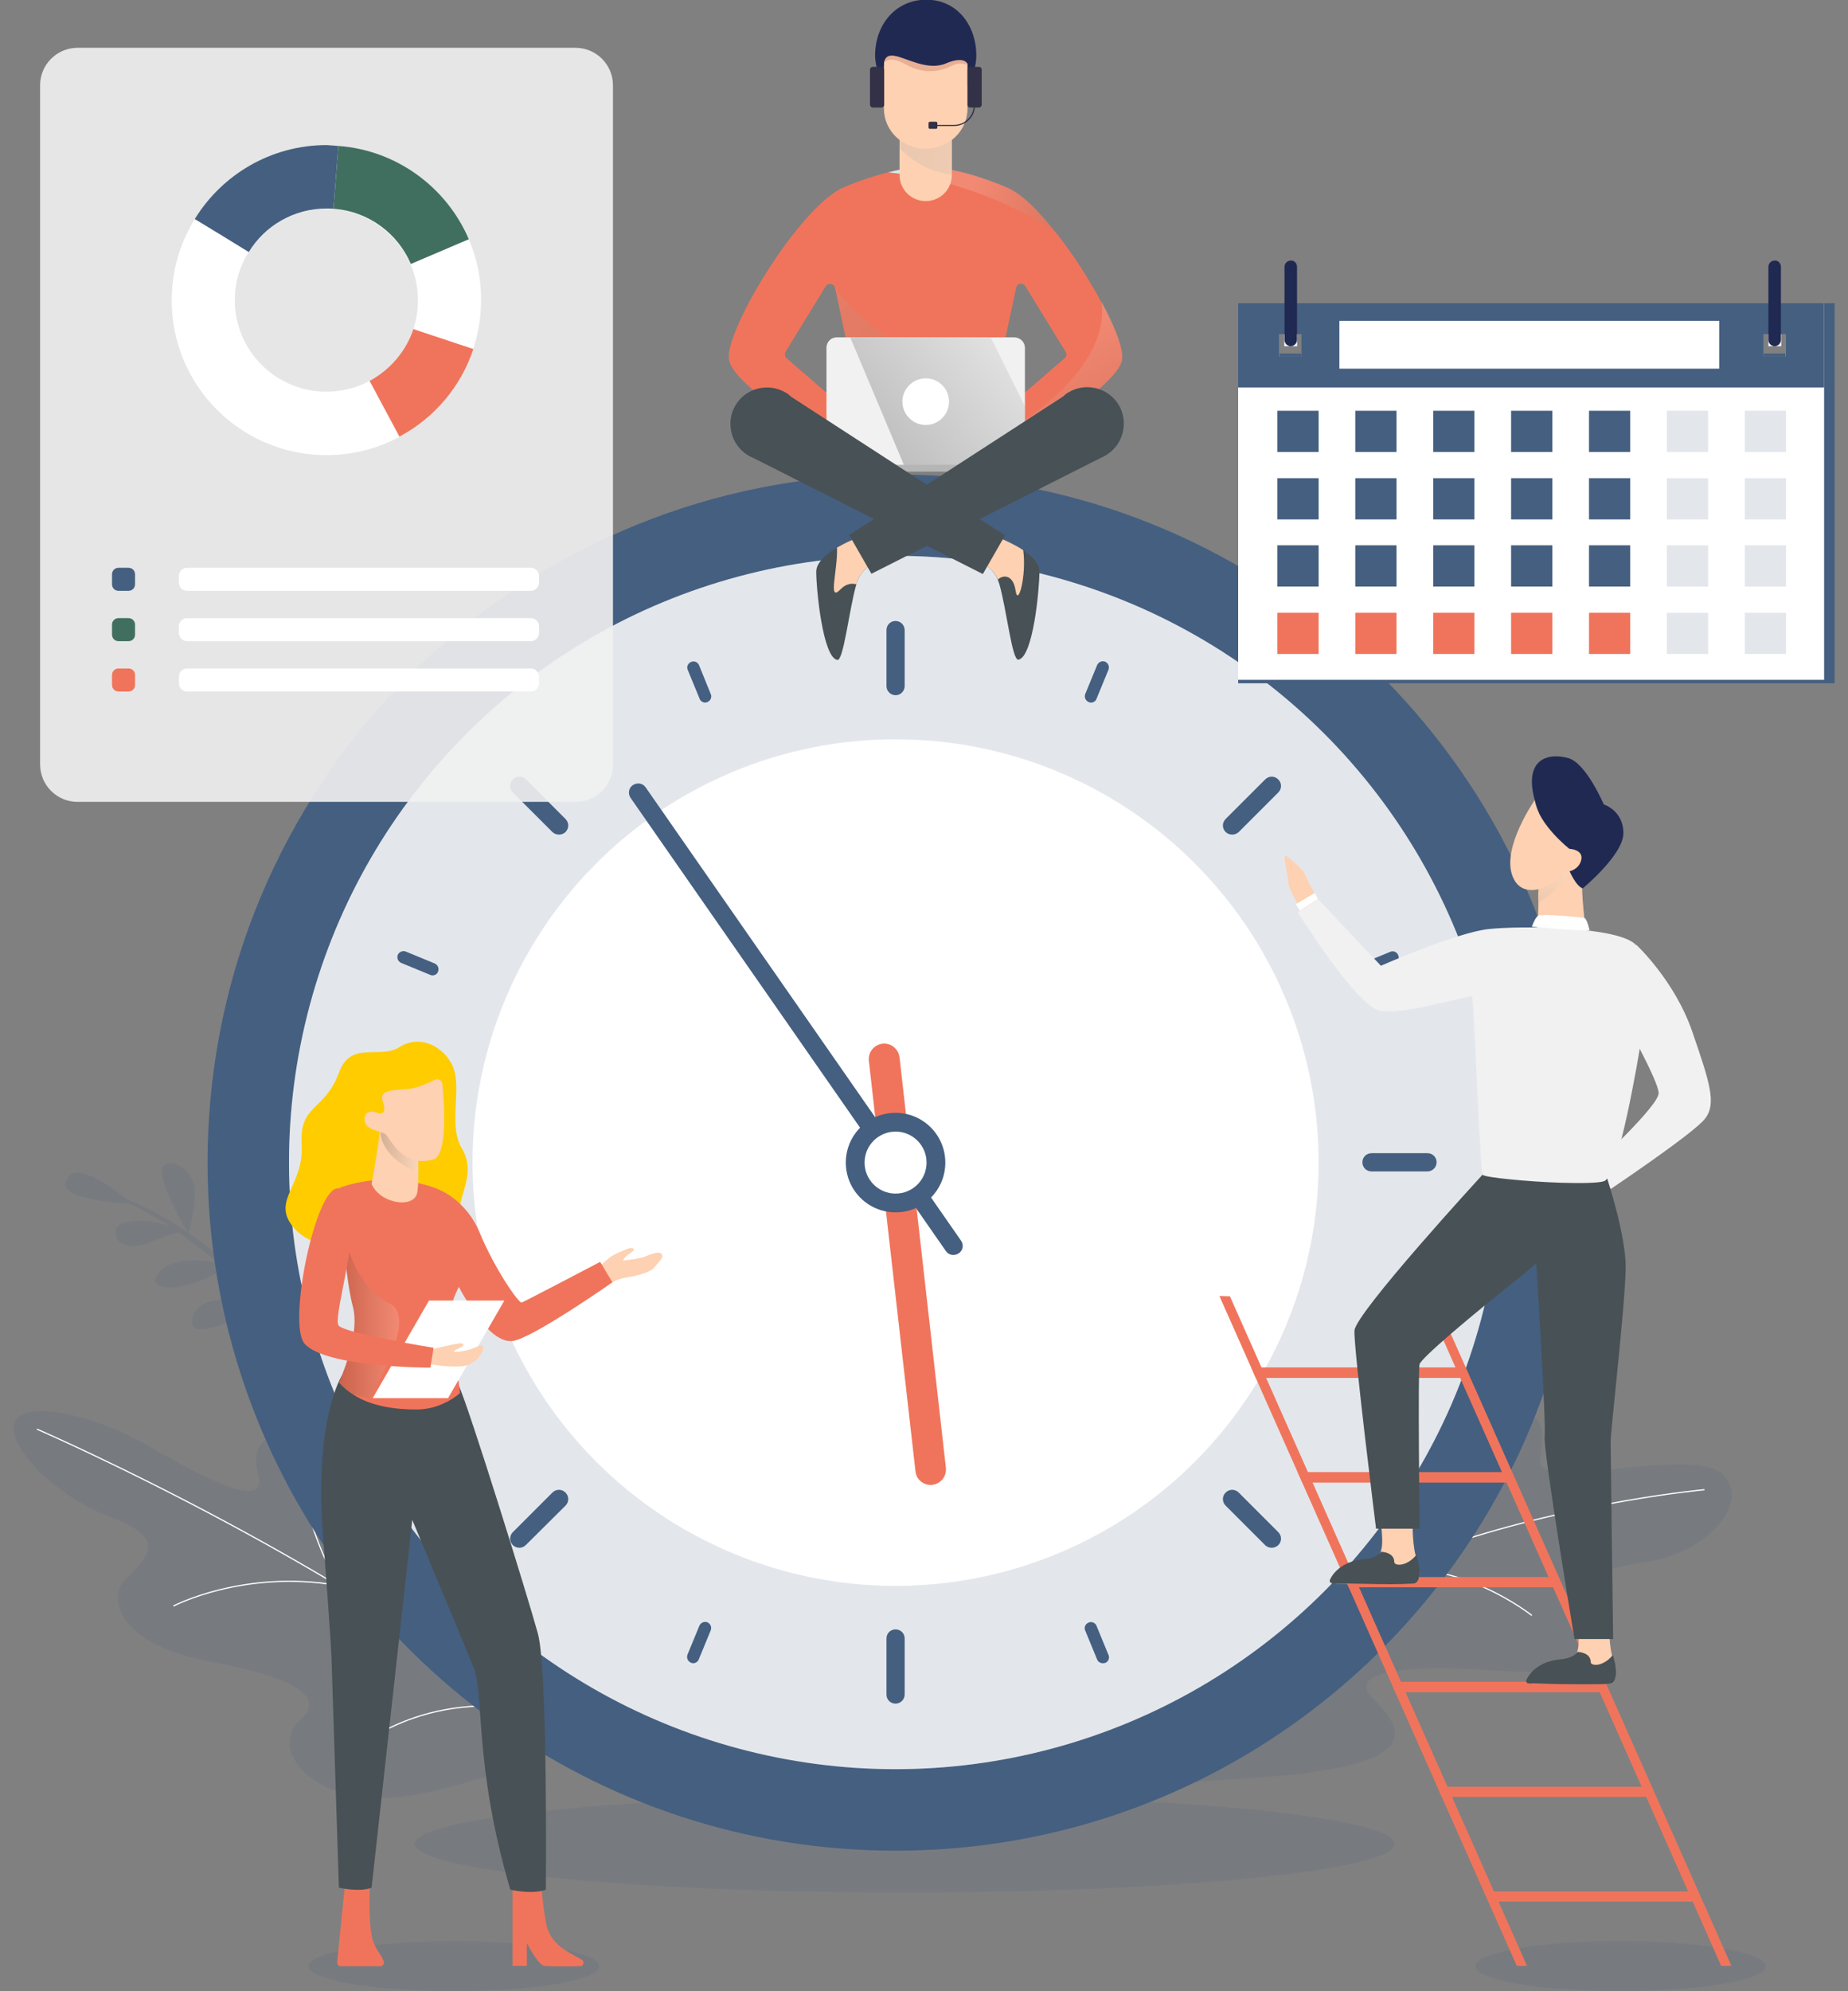
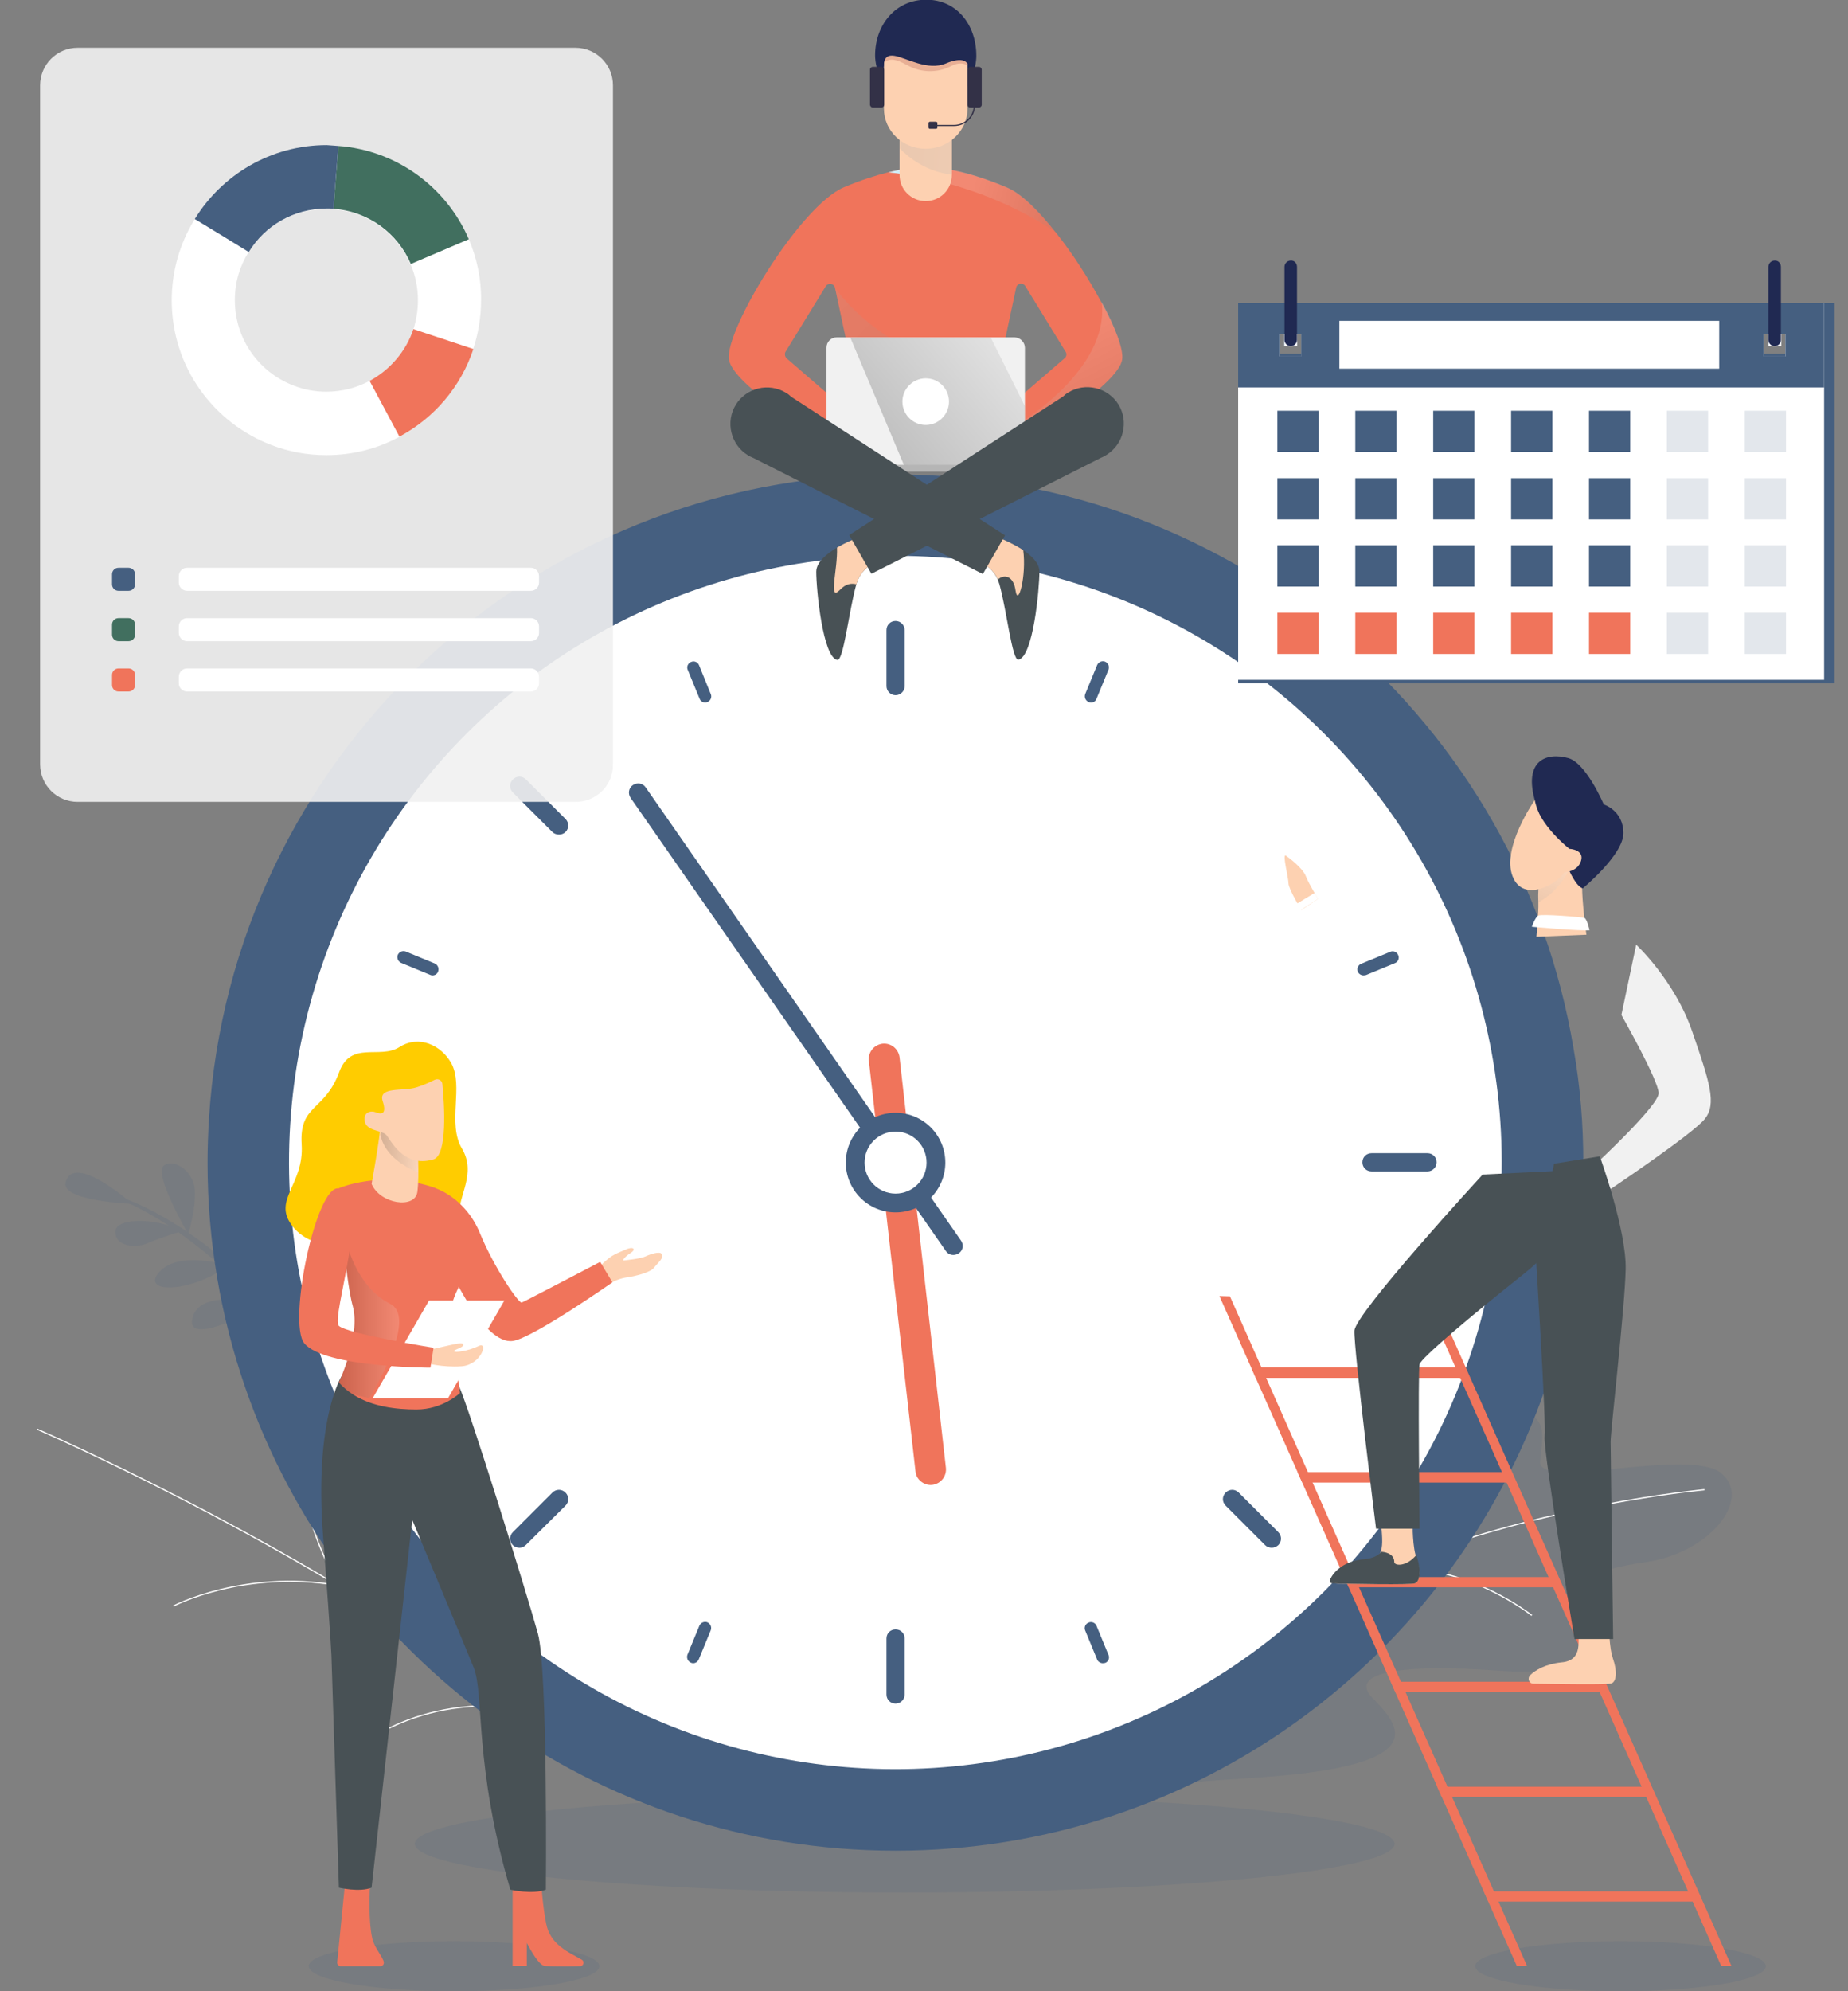
<svg xmlns="http://www.w3.org/2000/svg" id="Layer_1" x="0px" y="0px" viewBox="0 0 650 700" style="enable-background:new 0 0 650 700;" xml:space="preserve">
  <rect x="0" y="0" width="650" height="700" fill="#808080" stroke="none" />
  <style type="text/css">
	.st0{opacity:0.15;fill:#455F80;}
	.st1{fill:none;stroke:#FFFFFF;stroke-width:0.426;stroke-miterlimit:10;}
	.st2{opacity:0.15;}
	.st3{fill:#455F80;}
	.st4{fill:#FFFFFF;}
	.st5{fill:#F0745B;}
	.st6{fill:#D0EBF5;}
	.st7{opacity:0.15;fill:url(#SVGID_1_);}
	.st8{opacity:0.15;fill:url(#SVGID_2_);}
	.st9{opacity:0.15;fill:url(#SVGID_3_);}
	.st10{fill:#FDD1B1;}
	.st11{opacity:0.21;fill:url(#SVGID_4_);}
	.st12{fill:#202952;}
	.st13{fill:#F1F1F1;}
	.st14{opacity:0.3;fill:url(#SVGID_5_);}
	.st15{fill:#B5B5B5;}
	.st16{fill:#485155;}
	.st17{fill:#091D7B;}
	.st18{fill:none;}
	.st19{fill:#E8AF95;}
	.st20{fill:#333147;}
	.st21{opacity:0.15;fill:url(#SVGID_6_);}
	.st22{fill:#FFCC00;}
	.st23{opacity:0.15;fill:url(#SVGID_7_);}
	.st24{opacity:0.15;fill:url(#SVGID_8_);}
	.st25{opacity:0.9;fill:#F1F1F1;}
	.st26{fill:#416F5F;}
</style>
  <g>
    <ellipse class="st0" cx="318.2" cy="648.2" rx="172.3" ry="17.1" />
    <g>
-       <path class="st0" d="M129.4,632c-23.6-2.2-33.8-18.8-23.7-27.5c7.2-6.1,3.5-13.8-31.1-20.2c-34.5-6.4-35.5-22.8-31.5-28    c4-5.3,19.6-14-3.1-22.5c-22.7-8.5-38.8-27.4-34.6-34.4c4.2-7,26.9-2.4,46,8.5s43.2,24,39.4,10.5c-3.8-13.5,8-19.8,23.4-6.8    c15.4,12.9,37.8,50.2,41,41.1c3-8.5,11.6-14.1,24.4,8.2c10.8,18.7,19.2,53.2,19.2,53.2S153,634.2,129.4,632z" />
      <path class="st1" d="M13,502.4c0,0,116.5,50.5,185.7,111.7" />
      <path class="st1" d="M61,564.6c0,0,24.5-12.9,57.6-7.3" />
      <path class="st1" d="M121.2,618c0,0,22.3-22.5,61-17.6" />
      <path class="st1" d="M105.8,522.5c0,0,7.7,31.6,16.5,37" />
    </g>
    <g class="st2">
      <path class="st3" d="M23.1,415.6c-1.8,6.7,23.4,7.6,23.4,7.6S25.9,404.9,23.1,415.6z" />
      <path class="st3" d="M40.7,432.4c0.5-3.7,12.3-4.9,23.6,0.3c0,0-7.8,2.3-12.3,4.3C47.6,439,39.8,438.1,40.7,432.4z" />
      <g>
        <path class="st3" d="M107.9,479.9c-30.3-44.5-63.9-57.5-64.3-57.6l0.3-0.9c0.4,0.1,35.6,11.8,66.1,56.5L107.9,479.9z" />
      </g>
      <path class="st3" d="M57.5,409.9c-3.4,3.1,8.7,23.9,8.7,23.9s2.8-8.7,2.3-15.6C68,411.4,60.8,407,57.5,409.9z" />
      <path class="st3" d="M80.4,444.9c0,0-17.3-5.5-24.3,2.2C49.1,454.7,66.7,454.8,80.4,444.9z" />
      <path class="st3" d="M93.3,458.6c0,0-22.8-6.4-25.6,4.7C64.9,474.5,93.3,458.6,93.3,458.6z" />
      <path class="st3" d="M100.1,465.5c0,0,8.1-18.9-1.7-26.6S92.3,458.1,100.1,465.5z" />
      <path class="st3" d="M81.2,447.5c0,0,9.2-18.3,0-26.6C72,412.6,73.9,439.6,81.2,447.5z" />
    </g>
    <g>
      <path class="st0" d="M399.8,589c5.3-23.4,12-57.1,29.8-66.2c17.7-9.1,24.3,3.2,24.9,9.3c0.6,6.2,7.8-5.9,29-21.8    c21.2-16,40.2-17.6,48-15.7c13.5,3.3,11.1,9.1,10.2,19.2c-0.9,10.2,52.6-5.1,63.7,4.1c11.1,9.2-4.2,28-26.3,31.2    c-22,3.2-27.5,8.2-19.9,14.1c7.6,5.9,8.1,27.1-30.7,24.2c-38.9-2.9-54.1,1.2-45.6,9.7c8.5,8.5,16,18.5-11.9,24.3    c-27.9,5.8-63.1,2.3-68,11C398.2,641,394.5,612.1,399.8,589z" />
      <path class="st1" d="M599.5,523.7c0,0-174.6,15.5-196.5,108.6" />
      <path class="st1" d="M538.8,567.9c0,0-26.3-21-54.3-15.3" />
      <path class="st1" d="M517.6,509.4c0,0-16.8,34.1-38.7,45.7" />
      <path class="st1" d="M432.3,543c0,0,8.5,20.7-6.3,48.2" />
    </g>
    <ellipse class="st0" cx="159.7" cy="691.2" rx="51.1" ry="8.8" />
    <ellipse class="st0" cx="570" cy="691.2" rx="51.1" ry="8.8" />
    <g>
      <path class="st3" d="M556.9,408.7c0,27.7-4.7,54.3-13.3,79.2C510.9,582.6,420.9,650.6,315,650.6s-195.9-68-228.7-162.7    c-8.6-24.8-13.3-51.4-13.3-79.2c0-5.2,0.2-10.3,0.5-15.4c7.9-126.4,113-226.5,241.4-226.5c120,0,219.6,87.4,238.6,202    C555.8,381.8,556.9,395.1,556.9,408.7z" />
    </g>
    <g>
      <ellipse transform="matrix(0.707 -0.707 0.707 0.707 -196.728 342.427)" class="st4" cx="315" cy="408.7" rx="213.3" ry="213.3" />
    </g>
    <g class="st2">
-       <ellipse transform="matrix(0.707 -0.707 0.707 0.707 -196.728 342.427)" class="st3" cx="315" cy="408.7" rx="213.3" ry="213.3" />
-     </g>
+       </g>
    <g>
      <circle class="st4" cx="315" cy="408.7" r="148.8" />
    </g>
    <g>
      <g>
        <g>
          <path class="st3" d="M315,244.4c-1.8,0-3.2-1.5-3.2-3.2v-19.7c0-1.8,1.4-3.2,3.2-3.2c1.8,0,3.2,1.5,3.2,3.2v19.7      C318.2,242.9,316.8,244.4,315,244.4z" />
        </g>
        <g>
          <path class="st3" d="M315,598.9c-1.8,0-3.2-1.4-3.2-3.2V576c0-1.8,1.4-3.2,3.2-3.2c1.8,0,3.2,1.4,3.2,3.2v19.7      C318.2,597.4,316.8,598.9,315,598.9z" />
        </g>
      </g>
      <g>
        <g>
          <path class="st3" d="M147.6,411.8h-19.7c-1.8,0-3.2-1.4-3.2-3.2c0-1.8,1.4-3.2,3.2-3.2h19.7c1.8,0,3.2,1.4,3.2,3.2      C150.8,410.3,149.4,411.8,147.6,411.8z" />
        </g>
        <g>
          <path class="st3" d="M502.1,411.8h-19.7c-1.8,0-3.2-1.4-3.2-3.2c0-1.8,1.4-3.2,3.2-3.2h19.7c1.8,0,3.2,1.4,3.2,3.2      C505.3,410.3,503.9,411.8,502.1,411.8z" />
        </g>
      </g>
      <g>
        <g>
          <path class="st3" d="M447.3,544.1c-0.8,0-1.7-0.3-2.3-0.9l-13.9-13.9c-1.3-1.3-1.3-3.3,0-4.6c1.3-1.3,3.3-1.3,4.6,0l13.9,13.9      c1.3,1.3,1.3,3.3,0,4.6C448.9,543.8,448.1,544.1,447.3,544.1z" />
        </g>
        <g>
          <path class="st3" d="M196.6,293.4c-0.8,0-1.7-0.3-2.3-0.9l-13.9-13.9c-1.3-1.3-1.3-3.3,0-4.6c1.3-1.3,3.3-1.3,4.6,0l13.9,13.9      c1.3,1.3,1.3,3.3,0,4.6C198.3,293.1,197.4,293.4,196.6,293.4z" />
        </g>
      </g>
      <g>
        <g>
          <path class="st3" d="M182.7,544.1c-0.8,0-1.7-0.3-2.3-0.9c-1.3-1.3-1.3-3.3,0-4.6l13.9-13.9c1.3-1.3,3.3-1.3,4.6,0      c1.3,1.3,1.3,3.3,0,4.6L185,543.1C184.3,543.8,183.5,544.1,182.7,544.1z" />
        </g>
        <g>
-           <path class="st3" d="M433.4,293.4c-0.8,0-1.7-0.3-2.3-0.9c-1.3-1.3-1.3-3.3,0-4.6L445,274c1.3-1.3,3.3-1.3,4.6,0      c1.3,1.3,1.3,3.3,0,4.6l-13.9,13.9C435,293.1,434.2,293.4,433.4,293.4z" />
-         </g>
+           </g>
      </g>
      <g>
        <g>
          <path class="st3" d="M248.1,247c-0.8,0-1.7-0.5-2-1.3l-4.2-10.2c-0.5-1.1,0.1-2.4,1.2-2.8c1.1-0.5,2.4,0.1,2.8,1.2L250,244      c0.5,1.1-0.1,2.4-1.2,2.8C248.6,246.9,248.3,247,248.1,247z" />
        </g>
        <g>
          <path class="st3" d="M387.9,584.7c-0.8,0-1.7-0.5-2-1.3l-4.2-10.2c-0.5-1.1,0.1-2.4,1.2-2.8c1.1-0.5,2.4,0.1,2.8,1.2l4.2,10.2      c0.5,1.1-0.1,2.4-1.2,2.8C388.5,584.6,388.2,584.7,387.9,584.7z" />
        </g>
      </g>
      <g>
        <g>
          <path class="st3" d="M152.1,342.9c-0.3,0-0.6-0.1-0.8-0.2l-10.2-4.2c-1.1-0.5-1.6-1.7-1.2-2.8c0.5-1.1,1.7-1.6,2.8-1.2l10.2,4.2      c1.1,0.5,1.6,1.7,1.2,2.8C153.8,342.4,153,342.9,152.1,342.9z" />
        </g>
        <g>
          <path class="st3" d="M489.8,482.8c-0.3,0-0.6-0.1-0.8-0.2l-10.2-4.2c-1.1-0.5-1.6-1.7-1.2-2.8c0.5-1.1,1.7-1.6,2.8-1.2l10.2,4.2      c1.1,0.5,1.6,1.7,1.2,2.8C491.5,482.3,490.7,482.8,489.8,482.8z" />
        </g>
      </g>
      <g>
        <g>
          <path class="st3" d="M243.8,584.7c-0.3,0-0.6-0.1-0.8-0.2c-1.1-0.5-1.6-1.7-1.2-2.8l4.2-10.2c0.5-1.1,1.7-1.6,2.8-1.2      c1.1,0.5,1.6,1.7,1.2,2.8l-4.2,10.2C245.5,584.1,244.7,584.7,243.8,584.7z" />
        </g>
        <g>
          <path class="st3" d="M383.7,247c-0.3,0-0.6-0.1-0.8-0.2c-1.1-0.5-1.6-1.7-1.2-2.8l4.2-10.2c0.5-1.1,1.7-1.6,2.8-1.2      c1.1,0.5,1.6,1.7,1.2,2.8l-4.2,10.2C385.4,246.5,384.6,247,383.7,247z" />
        </g>
      </g>
      <g>
        <g>
          <path class="st3" d="M479.6,342.9c-0.8,0-1.7-0.5-2-1.3c-0.5-1.1,0.1-2.4,1.2-2.8l10.2-4.2c1.1-0.5,2.4,0.1,2.8,1.2      c0.5,1.1-0.1,2.4-1.2,2.8l-10.2,4.2C480.2,342.8,479.9,342.9,479.6,342.9z" />
        </g>
        <g>
          <path class="st3" d="M141.9,482.8c-0.8,0-1.7-0.5-2-1.3c-0.5-1.1,0.1-2.4,1.2-2.8l10.2-4.2c1.1-0.5,2.4,0.1,2.8,1.2      c0.5,1.1-0.1,2.4-1.2,2.8l-10.2,4.2C142.5,482.7,142.2,482.8,141.9,482.8z" />
        </g>
      </g>
    </g>
    <g>
      <path class="st3" d="M337.8,440.1c-0.2,0.2-0.4,0.4-0.6,0.5c-1.5,1-3.5,0.7-4.5-0.8L221.8,280.5c-1-1.5-0.7-3.5,0.8-4.5    c1.5-1,3.5-0.7,4.5,0.8L338,436.1C338.9,437.4,338.8,439,337.8,440.1z" />
    </g>
    <g>
      <path class="st5" d="M323.2,520.1c-0.7-0.8-1.1-1.8-1.2-2.9l-16.4-144.3c-0.3-3,1.8-5.6,4.8-6c3-0.3,5.6,1.8,6,4.8L332.7,516    c0.3,3-1.8,5.6-4.8,6C326.1,522.2,324.3,521.4,323.2,520.1z" />
    </g>
    <g>
      <circle class="st3" cx="315" cy="408.7" r="17.5" />
    </g>
    <g>
      <circle class="st4" cx="315" cy="408.7" r="10.9" />
    </g>
    <g>
      <path class="st5" d="M394.7,126.4c-1.4,9-32.3,27.6-38.8,31.5c-0.8,0.5-1.2,0.7-1.2,0.7l-1.6-1l-2.9-1.8l-6-3.7l30.3-26.2    c0.7-0.6,0.8-1.6,0.2-2.4l-14-22.8c-0.8-1.5-3-1.2-3.3,0.5l-5.9,27.6l-3,1.2l-23,9.3l-25.9-10.5l-5.9-27.6    c-0.3-1.6-2.5-1.9-3.3-0.5l-14,22.8c-0.5,0.7-0.4,1.7,0.2,2.4l30.3,26.2l-10.5,6.5c0,0-38.5-22.1-40-32.2    c-1.6-10.1,25-54.1,40.5-60.6c6.2-2.6,11.4-4.2,15.4-5.2c6-1.5,9.4-1.7,9.4-1.7l1.1,3.2l2.7,8l2.4-6.9l1.4-4.2    c0,0,9.4,0.4,24.8,6.9c5.1,2.1,11.3,8.3,17.4,16c5.9,7.4,11.5,16.2,15.8,24.2C392.3,115,395.2,122.8,394.7,126.4z" />
      <path class="st6" d="M321.8,58.9l1.1,3.2c-6.5-1.2-10.5-1.5-10.5-1.5v0C318.4,59.1,321.8,58.9,321.8,58.9z" />
      <linearGradient id="SVGID_1_" gradientUnits="userSpaceOnUse" x1="341.225" y1="67.641" x2="401.358" y2="82.954">
        <stop offset="0" style="stop-color:#FFFFFF" />
        <stop offset="1" style="stop-color:#000000" />
      </linearGradient>
      <path class="st7" d="M371.6,81.8c-15.8-10.7-32.2-16-43.7-18.7l1.4-4.2c0,0,9.4,0.4,24.8,6.9C359.3,67.9,365.6,74.1,371.6,81.8z" />
      <linearGradient id="SVGID_2_" gradientUnits="userSpaceOnUse" x1="362.715" y1="121.338" x2="400.812" y2="194.543">
        <stop offset="0" style="stop-color:#FFFFFF" />
        <stop offset="1" style="stop-color:#000000" />
      </linearGradient>
      <path class="st8" d="M394.7,126.4c-1.4,9-32.3,27.6-38.8,31.5l-2.8-0.3l-4.5-0.5l1.6-1.3l7.6-6.5c0,0,32.7-19.1,29.7-43.3    C392.3,115,395.2,122.8,394.7,126.4z" />
      <linearGradient id="SVGID_3_" gradientUnits="userSpaceOnUse" x1="197.986" y1="7.563" x2="480.349" y2="280.401">
        <stop offset="0" style="stop-color:#FFFFFF" />
        <stop offset="1" style="stop-color:#000000" />
      </linearGradient>
      <path class="st9" d="M348.6,130.1l-23,9.3l-25.9-10.5l-5.9-27.6c0,0,16.4,24.3,49,27.9C345.1,129.3,347,129.7,348.6,130.1z" />
      <path class="st10" d="M334.8,43v18.5c0,5.1-4.1,9.2-9.2,9.2h0c-5.1,0-9.2-4.1-9.2-9.2V43H334.8z" />
      <linearGradient id="SVGID_4_" gradientUnits="userSpaceOnUse" x1="414.124" y1="59.858" x2="169.414" y2="36.298">
        <stop offset="0" style="stop-color:#FFFFFF" />
        <stop offset="0.66" style="stop-color:#6E6B6C" />
        <stop offset="1" style="stop-color:#231F20" />
      </linearGradient>
      <path class="st11" d="M316.5,44.3L317,43h17.8v18.4c-8.9-1-15.2-6-18.3-9.2V44.3z" />
      <path class="st12" d="M343.4,19.6c0,4.7-2.3,10-5,13.4c-3.6,4.4-6.6,6.1-12.7,6.1c-6.1,0-8.6,0.1-12.2-4.3    c-2.8-3.4-5.7-10.6-5.7-15.3c0-10.8,7.2-19.6,18-19.6S343.4,8.8,343.4,19.6z" />
      <path class="st10" d="M340.3,19.6v18.6c0,7.8-6.6,14.1-14.7,14.1s-14.7-6.3-14.7-14.1V19.6H340.3z" />
      <path class="st13" d="M360.5,122.3V160c0,2-1.6,3.6-3.6,3.6h-62.6c-2,0-3.6-1.6-3.6-3.6v-37.8c0-2,1.6-3.6,3.6-3.6h62.6    C358.9,118.7,360.5,120.3,360.5,122.3z" />
      <linearGradient id="SVGID_5_" gradientUnits="userSpaceOnUse" x1="374.718" y1="100.968" x2="283.237" y2="180.874">
        <stop offset="0" style="stop-color:#FFFFFF" />
        <stop offset="1" style="stop-color:#000000" />
      </linearGradient>
      <path class="st14" d="M360.5,142.8V160c0,2-1.6,3.6-3.6,3.6h-38.9l-18.9-44.9h49.4L360.5,142.8z" />
      <rect x="293.2" y="163.4" class="st15" width="65.7" height="2.4" />
      <path class="st4" d="M333.8,141.2c0,4.5-3.7,8.2-8.2,8.2s-8.2-3.7-8.2-8.2c0-4.5,3.7-8.2,8.2-8.2S333.8,136.6,333.8,141.2z" />
      <path class="st16" d="M365.6,200.9c0,6.2-2.2,30.1-7.4,31c-2.2,0.4-4.1-17.4-6.7-26.6c-0.2-0.6-0.4-1.1-0.6-1.7    c-2.9-6.4-10.5-7.8-12.8-8.1c-0.4-0.1-0.7-0.1-0.7-0.1l0.6-0.2l14.6-5.7c0,0,3.7,1.5,7.2,3.8C362.9,195.4,365.6,198,365.6,200.9z" />
      <path class="st10" d="M357.2,207.6c-0.7-5.1-3.9-5.9-6.2-3.9c-2.9-6.4-10.5-7.8-12.8-8.1l-0.1-0.3l14.6-5.7c0,0,3.7,1.5,7.2,3.8    C361.1,202.4,358.1,213.6,357.2,207.6z" />
      <path class="st16" d="M353.5,188.2l-7.8,13.6l-71-35.9c0,0,0,0,0,0l0,0l-9.7-4.9c-0.7-0.3-1.4-0.6-2-1c-6-3.7-7.9-11.7-4.2-17.7    c3.7-6,11.6-7.9,17.7-4.2c0.7,0.4,1.3,0.9,1.8,1.4l61.4,39.8L353.5,188.2z" />
      <path class="st16" d="M315.3,195.5c0,0-1.8,0.1-4.1,0.8c-3.6,1-8.4,3.5-10,9.1v0c-2.6,9.2-4.5,27-6.7,26.6    c-5.1-0.9-7.4-24.8-7.4-31c0-3.4,3.8-6.4,7.3-8.5c2.9-1.7,5.6-2.8,5.6-2.8l12.3,4.8L315.3,195.5z" />
      <path class="st10" d="M312.4,194.4l-1.2,1.9c-3.6,1-8.4,3.5-10,9.1c-1.6-0.4-3.6-0.3-5.7,1.9c-4.4,4.5-0.8-6.9-1.1-14.8    c2.9-1.7,5.6-2.8,5.6-2.8L312.4,194.4z" />
      <path class="st16" d="M389.2,159.9c6-3.7,7.9-11.7,4.2-17.7c-3.7-6-11.7-7.9-17.7-4.2c-0.7,0.4-1.3,0.9-1.8,1.4l-75.2,48.7    l7.8,13.6l80.8-40.8C387.9,160.7,388.5,160.3,389.2,159.9z" />
      <line class="st17" x1="361" y1="161.9" x2="361" y2="163.3" />
      <polyline class="st18" points="361,155.5 361,113.4 361,107.1 361,105.7   " />
      <path class="st19" d="M340.3,19.6v3.4c-1.3-0.8-3.1-1.1-5.5,0.1c-5.4,2.8-11.1,2.4-15.9-0.3c-3.7-2-5.9-2.5-7.9-0.8v-2.4H340.3z" />
      <path class="st12" d="M310.9,23.5c0,0-0.6-4.7,3.7-3.9c4.4,0.8,11.7,5.4,18.1,2.7c6.4-2.7,7.5,0,7.5,0s4.1,0.7,2.4-3.2    c-1.7-3.9-5.5-7.4-10.4-6.6c-4.9,0.8-15.5,3.8-18,3.8c-2.5,0-6.1,1.7-6.1,1.7L310.9,23.5z" />
      <path class="st20" d="M307,37.8h3c0.5,0,1-0.4,1-1V24.5c0-0.5-0.4-1-1-1h-3c-0.5,0-1,0.4-1,1v12.4C306.1,37.4,306.5,37.8,307,37.8    z" />
      <path class="st20" d="M341.3,37.8h3c0.5,0,1-0.4,1-1V24.5c0-0.5-0.4-1-1-1h-3c-0.5,0-1,0.4-1,1v12.4    C340.3,37.4,340.7,37.8,341.3,37.8z" />
      <path class="st20" d="M335.6,44.3h-7.4v-0.4h7.4c3.8,0,6.9-3.1,6.9-6.9v-1h0.4v1C343,41,339.7,44.3,335.6,44.3z" />
      <path class="st20" d="M327.1,45.3h2.1c0.3,0,0.5-0.2,0.5-0.5v-1.5c0-0.3-0.2-0.5-0.5-0.5h-2.1c-0.3,0-0.5,0.2-0.5,0.5v1.5    C326.6,45.1,326.8,45.3,327.1,45.3z" />
    </g>
    <g>
      <path class="st13" d="M575.5,332.1c0,0,13.5,12.5,19.7,30.5s8.7,25.5,4.4,30.8s-33.1,24.6-33.1,24.6l-5-9c0,0,21.9-20.3,21.9-24.7    c0-4.4-13.1-27.5-13.1-27.5L575.5,332.1z" />
      <g>
        <path class="st10" d="M558,328.6l-17.6,0.7c0,0,0.8-8.2,0.7-12.1c-0.2-3.8,0.2-6.8,0.2-6.8s6.4-3.7,11-5.2c2.9-0.9,5-1,4.5,1.3     C555.6,312.2,558,328.6,558,328.6z" />
        <path class="st12" d="M551.9,305.9c0,0,2.4,5.7,4.8,6.4c0,0,14.3-11.8,14.3-19.4c0-8-6.9-10.1-6.9-10.1s-6.2-14.6-12.5-16.3     c-7.6-2.1-15.9,0.7-11.6,15.4C544.1,296.2,551.9,305.9,551.9,305.9z" />
        <linearGradient id="SVGID_6_" gradientUnits="userSpaceOnUse" x1="-896.586" y1="260.374" x2="-905.445" y2="300.054" gradientTransform="matrix(0.989 0.148 -0.148 0.989 1474.161 177.786)">
          <stop offset="0" style="stop-color:#FFFFFF" />
          <stop offset="1" style="stop-color:#000000" />
        </linearGradient>
        <path class="st21" d="M552.3,305.1c-0.1,0.3-0.2,0.5-0.4,0.8c-3.5,6.6-8,9.8-10.8,11.3c-0.2-3.8,0.2-6.8,0.2-6.8     S547.7,306.6,552.3,305.1z" />
        <path class="st10" d="M539.8,281.3c0,0-11.7,16.7-7.8,26.7c3.8,9.9,16.4,2.3,18.2-1.4c0,0,4.7,0,5.9-4c1.2-4-4.1-4.2-4.1-4.2     S541.1,289.9,539.8,281.3z" />
      </g>
      <path class="st10" d="M463.6,316c0,0-3.2-5.2-4.3-8c-1.1-2.8-5.6-6.2-7-7.2c-1.4-0.9,0.9,7.7,0.9,9.7c0,2,4.5,9.4,4.5,9.4    L463.6,316z" />
      <g>
        <polygon class="st5" points="537.1,691.1 533.5,691.1 428.9,455.6 432.6,455.7    " />
        <polygon class="st5" points="609,691.1 605.4,691.1 500.7,455.4 504.3,455.4    " />
        <g>
          <polygon class="st5" points="523.5,668.5 597.2,668.5 595.6,664.9 521.9,664.9     " />
        </g>
        <g>
          <polygon class="st5" points="507.1,631.7 580.8,631.7 579.2,628.1 505.5,628.1     " />
        </g>
        <g>
          <polygon class="st5" points="490.8,594.9 564.5,594.9 562.9,591.2 489.2,591.2     " />
        </g>
        <g>
          <polygon class="st5" points="474.4,558 548.1,558 546.5,554.4 472.8,554.4     " />
        </g>
        <g>
          <polygon class="st5" points="458.1,521.2 531.8,521.2 530.1,517.5 456.4,517.5     " />
        </g>
        <g>
          <polygon class="st5" points="441.7,484.4 515.4,484.4 513.8,480.7 440.1,480.7     " />
        </g>
      </g>
      <g>
        <path class="st10" d="M497.7,556.6c-1.4,0.5-19.8,0.2-27.4,0.1c-1.6,0-2.3-1.9-1.2-3c1.9-1.8,5.3-3.9,11-4.5     c2.5-0.2,4-1.1,4.9-2.4c1.3-1.9,1.3-4.8,1-8.5c-0.1-0.8-0.1-1.7-0.2-2.5c-0.6-7.8,11.1-0.1,11.1-0.1s0,1.1,0,2.7     c0.1,2.3,0.3,5.7,1,8.3c0.1,0.4,0.2,0.8,0.3,1.1C499.8,552.2,499.5,555.9,497.7,556.6z" />
        <path class="st16" d="M497.7,556.6c-1.5,0.6-22.9,0.2-29.1,0c-0.8,0-1.1-0.8-0.7-1.5c1.2-2.5,4.7-6.4,12.1-7     c2.5-0.2,4.9-1.2,5.8-2.6c2.6,0.2,4.6,1.3,4.6,3.6c0,1.4,4.3,1.8,7.8-2.5c0.1,0.4,0.2,0.8,0.3,1.1     C499.8,552.2,499.5,555.9,497.7,556.6z" />
      </g>
      <g>
        <path class="st10" d="M566.8,591.8c-1.4,0.5-19.8,0.2-27.4,0.1c-1.6,0-2.3-1.9-1.2-3c1.9-1.8,5.3-3.9,11-4.5     c2.5-0.2,4-1.1,4.9-2.4c1.3-1.9,1.3-4.8,1-8.5c-0.1-0.8-0.1-1.7-0.2-2.5c-0.6-7.8,11.1-0.1,11.1-0.1s0,1.1,0,2.7     c0.1,2.3,0.3,5.7,1,8.3c0.1,0.4,0.2,0.8,0.3,1.1C568.9,587.5,568.6,591.1,566.8,591.8z" />
-         <path class="st16" d="M566.8,591.8c-1.5,0.6-22.9,0.2-29.1,0c-0.8,0-1.1-0.8-0.7-1.5c1.2-2.5,4.7-6.4,12.1-7     c2.5-0.2,4.9-1.2,5.8-2.6c2.6,0.2,4.6,1.3,4.6,3.6c0,1.4,4.3,1.8,7.8-2.5c0.1,0.4,0.2,0.8,0.3,1.1     C568.9,587.5,568.6,591.1,566.8,591.8z" />
      </g>
      <path class="st16" d="M562.7,406.5c0,0,9.4,25.9,9.1,39.7c-0.3,13.7-5.3,56.9-5.3,60.6s0.9,69.4,0.9,69.4h-13.6    c0,0-11.1-66.6-10.5-71.2c0.6-4.7-3.1-63.4-3.1-63.4l6.4-32.5L562.7,406.5z" />
      <path class="st16" d="M556.5,411.2c0,0,0,20.3-20,36.2c-20,15.9-36.6,30-37.2,32.2s0,57.8,0,57.8H484c0,0-7.9-63.4-7.6-69.6    c0.3-6.2,45.1-54.9,45.1-54.9L556.5,411.2z" />
-       <path class="st13" d="M577.4,364.7c-1.2,7.8-8.1,48.4-13.1,50.5c-1.8,0.7-7.9,0.8-14.9,0.6h-0.1c-12.2-0.4-27.2-1.9-27.8-2.8    c-0.9-1.4-3.1-61.7-3.7-62.6c-0.6-0.9-24.2,6.6-32.5,4.9c-8.3-1.7-28.8-34.6-28.8-34.6l7.1-4.6l22.1,23.4c0,0,26.7-11.7,37.9-12.9    c11.2-1.2,46.1-1,51.9,5.7C582.1,339.6,578.7,356.9,577.4,364.7z" />
      <path class="st4" d="M559.1,327c0,0-0.9-4-1.8-4.3c-1-0.3-15.1-1.5-16.3-0.8c-1.1,0.7-2.2,3.9-2.2,3.9S556.1,327.4,559.1,327z" />
      <polygon class="st4" points="462.4,313.9 463.6,316 457.2,320.1 455.8,317.9   " />
    </g>
    <g>
      <path class="st22" d="M161.7,426.5c-0.7-5.8,6-13.9,0.8-22.7c-5.3-8.8,0.7-22-3.8-30.1c-3.5-6.2-11.3-10-18.2-5.6    c-6.9,4.4-17.1-2.4-21.2,8.8c-5.1,13.9-14.1,11.2-13.2,25.4c0.9,14.2-10.2,19.3-3.5,28.4c6.7,9.2,23.1,9.2,34,5.4    C147.4,432.3,163.3,440.8,161.7,426.5z" />
      <path class="st10" d="M210.7,445.4c0,0,2.9-2.9,4.6-3.9s3.3-1.6,4.7-2.2c2.8-1.3,3.8-0.1,1.9,1.1c-1.9,1.2-3.3,2.8-2.4,2.7    c0.8-0.1,5.7-0.6,7.5-1.4c1.9-0.9,4.7-1.7,5.5-1.1c1.6,1.3-1.3,3.5-2.5,5.1c-1.2,1.6-6.7,3-9.8,3.4c-3.1,0.5-5.7,2.1-5.7,2.1    L210.7,445.4z" />
      <path class="st5" d="M153.4,417.8c0,0,10.3,3.3,15.4,15.7c5.1,12.4,13.7,24.8,14.7,24.4c1.1-0.4,27.6-14.3,27.6-14.3l4.3,7.2    c0,0-28,19.6-35,20.6c-10.2,1.5-21.9-24.8-21.9-24.8L153.4,417.8z" />
      <path class="st5" d="M180.3,661.5v29.6h5V683c0,0,3.8,7.7,6.2,8.1c1.5,0.2,7.5,0.2,12.5,0.1c1.3,0,1.7-1.7,0.6-2.3    c-4.5-2.6-11.1-5.2-12.5-12.7c-1.3-6.5-1.8-15.1-1.8-15.1L180.3,661.5z" />
      <path class="st5" d="M121.5,660.7l-2.9,29.1c-0.1,0.7,0.5,1.4,1.2,1.4h14c0.8,0,1.3-0.7,1.2-1.4c-0.2-1.7-3.2-4.9-4-8.1    c-1.8-7.2-0.7-22-0.7-22L121.5,660.7z" />
      <path class="st16" d="M120.3,483.5c0,0-9.8,15-6.7,56.1c3.1,41.1,3,43.2,3,43.2l2.6,80.8c0,0,7.3,1.7,11.5,0L145,534.3    c0,0,17.8,42.5,21.6,51.9s0,34.3,12.9,78.1c0,0,7.7,1.8,12.5,0c0,0,0.7-77.2-2.8-90c-3.5-12.8-24.2-79.4-27.8-87.1    C157.9,479.6,120.3,483.5,120.3,483.5z" />
      <path class="st5" d="M119.2,486c1.5,1.7,3.2,3.1,5.1,4.3c6.6,4.2,15,5.2,22.2,5.2c9.2,0,15.3-5.8,15.3-5.8s-2.8-22.5-3.1-28.6    c-0.2-6,6.7-13.9,6-18.6c-2-13.1-11.4-24.8-11.4-24.8c-18.8-6.7-34.1,0-34.1,0s0.4,6.2,1.1,13.9c0.9,9.7,2.2,21.9,3.8,27.6    C126.9,469.5,119.2,486,119.2,486z" />
      <linearGradient id="SVGID_7_" gradientUnits="userSpaceOnUse" x1="-10145.884" y1="461.598" x2="-10124.685" y2="461.598" gradientTransform="matrix(-1 0 0 1 -10005.461 0)">
        <stop offset="0" style="stop-color:#FFFFFF" />
        <stop offset="1" style="stop-color:#000000" />
      </linearGradient>
      <path class="st23" d="M119.2,486c1.5,1.7,3.2,3.1,5.1,4.3l5.6,1.2c0,0,17.4-28,7.4-33.1c-10-5.1-14.7-16.5-16.7-26.7h-0.3    c0.9,9.7,2.2,21.9,3.8,27.6C126.9,469.5,119.2,486,119.2,486z" />
      <polygon class="st4" points="131.1,491.5 157.6,491.5 177.4,457.2 150.9,457.2   " />
      <path class="st10" d="M151.2,474.5c0,0,5-1.2,7.4-1.7c1.9-0.4,4.5-1,4.4,0c-0.2,1-3.3,1.6-3.3,2.2c0.1,0.6,4.9,0,8.6-1.8    c3.7-1.8,0.9,6.6-5.9,7.1c-6.8,0.5-12.9-1.2-12.9-1.2L151.2,474.5z" />
      <path class="st5" d="M119.2,417.8c12.1,2.6-3,45.5,0,48.3s33.3,7.7,33.3,7.7l-1.1,7c0,0-37.4,0-44.4-8.6    C101.1,464.7,111.3,416.1,119.2,417.8z" />
      <path class="st10" d="M130.7,416.2c3,7.1,15.3,8.9,16.1,2.8c0.4-3,0.4-7.3,0.3-11c-0.1-3.7-0.3-6.7-0.3-6.7s-12.7-12.1-12.9-6.5    C133.6,400.4,130.7,416.2,130.7,416.2z" />
      <linearGradient id="SVGID_8_" gradientUnits="userSpaceOnUse" x1="-9836.738" y1="-661.037" x2="-9822.117" y2="-661.037" gradientTransform="matrix(-0.994 -0.11 -0.11 0.994 -9701.65 -19.535)">
        <stop offset="0" style="stop-color:#FFFFFF" />
        <stop offset="1" style="stop-color:#000000" />
      </linearGradient>
      <path class="st24" d="M133.8,398.9c1.6,8,9.9,11.9,13.2,13.2c-0.1-3.7-0.3-6.7-0.3-6.7S134.1,393.3,133.8,398.9z" />
      <path class="st10" d="M152.9,379.6c1.2-0.6,2.6,0.2,2.7,1.5c0.7,7,1.9,25.1-3.2,26.5c-10.7,3.1-15.1-7.2-16.6-8.7    c-1.5-1.5-6.9-1.3-7.5-4.7c-0.6-3.4,2.3-3.8,3.8-3.2c1.5,0.6,4.2,1.3,2.5-3.9c-1.7-5.2,7.3-3.4,11.7-4.8    C148.7,381.6,151.1,380.5,152.9,379.6z" />
    </g>
    <g>
      <path class="st25" d="M202.5,281.9H27.3c-7.3,0-13.2-5.9-13.2-13.2V30c0-7.3,5.9-13.2,13.2-13.2h175.1c7.3,0,13.2,5.9,13.2,13.2    v238.7C215.7,276,209.8,281.9,202.5,281.9z" />
      <g>
        <path class="st4" d="M164.9,84.1c-7.8-18.2-25.3-31.3-46-32.8c-1.3-0.1-2.7-0.1-4.1-0.1c-19.6,0-36.8,10.4-46.4,26     c-5.1,8.3-8,18-8,28.4c0,23.3,14.6,43.1,35.2,50.9c6,2.3,12.5,3.5,19.2,3.5c9.3,0,18-2.3,25.6-6.4c12.2-6.5,21.6-17.5,26-30.8     c1.8-5.4,2.8-11.2,2.8-17.2C169.3,97.9,167.7,90.7,164.9,84.1z M130,133.9c-4.5,2.4-9.7,3.8-15.2,3.8c-4,0-7.8-0.7-11.4-2.1     c-12.2-4.6-20.8-16.3-20.8-30.1c0-6.2,1.7-11.9,4.8-16.8c5.7-9.2,15.8-15.3,27.4-15.3c0.8,0,1.6,0,2.4,0.1     c12.2,0.9,22.6,8.7,27.2,19.4c1.7,3.9,2.6,8.2,2.6,12.7c0,3.5-0.6,7-1.6,10.2C142.8,123.5,137.2,130.1,130,133.9z" />
        <path class="st26" d="M164.9,84.1l-20.4,8.7c-4.6-10.8-14.9-18.5-27.2-19.4l1.7-22.1C139.6,52.8,157.1,65.9,164.9,84.1z" />
        <path class="st5" d="M166.5,122.7c-4.4,13.3-13.8,24.3-26,30.8L130,133.9c7.2-3.9,12.8-10.4,15.4-18.2L166.5,122.7z" />
        <path class="st3" d="M119,51.3l-1.7,22.1c-0.8-0.1-1.6-0.1-2.4-0.1c-11.6,0-21.8,6.1-27.4,15.3c-7-4.3-14-8.6-19-11.6     c9.6-15.6,26.8-26,46.4-26C116.3,51.1,117.6,51.2,119,51.3z" />
      </g>
      <g>
        <g>
          <path class="st5" d="M45.2,243.1h-3.5c-1.3,0-2.3-1-2.3-2.3v-3.5c0-1.3,1-2.3,2.3-2.3h3.5c1.3,0,2.3,1,2.3,2.3v3.5      C47.5,242.1,46.5,243.1,45.2,243.1z" />
        </g>
        <g>
          <path class="st26" d="M45.2,225.4h-3.5c-1.3,0-2.3-1-2.3-2.3v-3.5c0-1.3,1-2.3,2.3-2.3h3.5c1.3,0,2.3,1,2.3,2.3v3.5      C47.5,224.4,46.5,225.4,45.2,225.4z" />
        </g>
        <g>
          <path class="st3" d="M45.2,207.7h-3.5c-1.3,0-2.3-1-2.3-2.3v-3.5c0-1.3,1-2.3,2.3-2.3h3.5c1.3,0,2.3,1,2.3,2.3v3.5      C47.5,206.7,46.5,207.7,45.2,207.7z" />
        </g>
        <path class="st4" d="M186.7,207.7H65.8c-1.6,0-2.9-1.3-2.9-2.9v-2.3c0-1.6,1.3-2.9,2.9-2.9h120.9c1.6,0,2.9,1.3,2.9,2.9v2.3     C189.6,206.4,188.3,207.7,186.7,207.7z" />
        <path class="st4" d="M186.7,225.4H65.8c-1.6,0-2.9-1.3-2.9-2.9v-2.3c0-1.6,1.3-2.9,2.9-2.9h120.9c1.6,0,2.9,1.3,2.9,2.9v2.3     C189.6,224.1,188.3,225.4,186.7,225.4z" />
        <path class="st4" d="M186.7,243.1H65.8c-1.6,0-2.9-1.3-2.9-2.9v-2.3c0-1.6,1.3-2.9,2.9-2.9h120.9c1.6,0,2.9,1.3,2.9,2.9v2.3     C189.6,241.8,188.3,243.1,186.7,243.1z" />
      </g>
    </g>
    <g>
      <g>
        <path class="st3" d="M435.5,106.6v133.6h209.8V106.6H435.5z M620.3,116.9h1.6v4h4.5v-4h1.6v7.4h-7.8V116.9z M592,116.9h1.6v4h4.5     v-4h1.6v7.4H592V116.9z M563.6,116.9h1.6v4h4.5v-4h1.6v7.4h-7.8V116.9z M535.2,116.9h1.6v4h4.5v-4h1.6v7.4h-7.8V116.9z      M506.8,116.9h1.6v4h4.5v-4h1.6v7.4h-7.8V116.9z M478.5,116.9h1.6v4h4.5v-4h1.6v7.4h-7.8V116.9z M450.1,116.9h1.6v4h4.5v-4h1.6     v7.4h-7.8V116.9z" />
        <path class="st4" d="M435.5,106.6V239h206.1V106.6H435.5z M620.3,117.5h1.6v4.2h4.5v-4.2h1.6v7.8h-7.8V117.5z M592,117.5h1.6v4.2     h4.5v-4.2h1.6v7.8H592V117.5z M563.6,117.5h1.6v4.2h4.5v-4.2h1.6v7.8h-7.8V117.5z M535.2,117.5h1.6v4.2h4.5v-4.2h1.6v7.8h-7.8     V117.5z M506.8,117.5h1.6v4.2h4.5v-4.2h1.6v7.8h-7.8V117.5z M478.5,117.5h1.6v4.2h4.5v-4.2h1.6v7.8h-7.8V117.5z M450.1,117.5h1.6     v4.2h4.5v-4.2h1.6v7.8h-7.8V117.5z" />
        <path class="st3" d="M435.5,106.6v29.6h206.1v-29.6H435.5z M457.8,125.3h-7.8v-7.8h1.6v4.2h4.5v-4.2h1.6V125.3z M486.2,125.3     h-7.8v-7.8h1.6v4.2h4.5v-4.2h1.6V125.3z M514.6,125.3h-7.8v-7.8h1.6v4.2h4.5v-4.2h1.6V125.3z M543,125.3h-7.8v-7.8h1.6v4.2h4.5     v-4.2h1.6V125.3z M571.3,125.3h-7.8v-7.8h1.6v4.2h4.5v-4.2h1.6V125.3z M599.7,125.3H592v-7.8h1.6v4.2h4.5v-4.2h1.6V125.3z      M628.1,125.3h-7.8v-7.8h1.6v4.2h4.5v-4.2h1.6V125.3z" />
        <g>
          <g>
            <g class="st2">
              <rect x="613.7" y="144.4" class="st3" width="14.5" height="14.5" />
            </g>
            <g class="st2">
              <rect x="586.3" y="144.4" class="st3" width="14.5" height="14.5" />
            </g>
            <g>
              <rect x="558.9" y="144.4" class="st3" width="14.5" height="14.5" />
            </g>
            <g>
              <rect x="531.5" y="144.4" class="st3" width="14.5" height="14.5" />
            </g>
            <g>
              <rect x="504.1" y="144.4" class="st3" width="14.5" height="14.5" />
            </g>
            <g>
              <rect x="476.7" y="144.4" class="st3" width="14.5" height="14.5" />
            </g>
            <g>
              <rect x="449.3" y="144.4" class="st3" width="14.5" height="14.5" />
            </g>
          </g>
          <g>
            <g class="st2">
              <rect x="613.7" y="168.1" class="st3" width="14.5" height="14.5" />
            </g>
            <g class="st2">
              <rect x="586.3" y="168.1" class="st3" width="14.5" height="14.5" />
            </g>
            <g>
              <rect x="558.9" y="168.1" class="st3" width="14.5" height="14.5" />
            </g>
            <g>
              <rect x="531.5" y="168.1" class="st3" width="14.5" height="14.5" />
            </g>
            <g>
              <rect x="504.1" y="168.1" class="st3" width="14.5" height="14.5" />
            </g>
            <g>
              <rect x="476.7" y="168.1" class="st3" width="14.5" height="14.5" />
            </g>
            <g>
              <rect x="449.3" y="168.1" class="st3" width="14.5" height="14.5" />
            </g>
          </g>
          <g>
            <g class="st2">
              <rect x="613.7" y="191.7" class="st3" width="14.5" height="14.5" />
            </g>
            <g class="st2">
              <rect x="586.3" y="191.7" class="st3" width="14.5" height="14.5" />
            </g>
            <g>
              <rect x="558.9" y="191.7" class="st3" width="14.5" height="14.5" />
            </g>
            <g>
              <rect x="531.5" y="191.7" class="st3" width="14.5" height="14.5" />
            </g>
            <g>
              <rect x="504.1" y="191.7" class="st3" width="14.5" height="14.5" />
            </g>
            <g>
              <rect x="476.7" y="191.7" class="st3" width="14.5" height="14.5" />
            </g>
            <g>
              <rect x="449.3" y="191.7" class="st3" width="14.5" height="14.5" />
            </g>
          </g>
          <g>
            <g class="st2">
              <rect x="613.7" y="215.4" class="st3" width="14.5" height="14.5" />
            </g>
            <g class="st2">
              <rect x="586.3" y="215.4" class="st3" width="14.5" height="14.5" />
            </g>
            <g>
              <rect x="558.9" y="215.4" class="st5" width="14.5" height="14.5" />
            </g>
            <g>
              <rect x="531.5" y="215.4" class="st5" width="14.5" height="14.5" />
            </g>
            <g>
              <rect x="504.1" y="215.4" class="st5" width="14.5" height="14.5" />
            </g>
            <g>
              <rect x="476.7" y="215.4" class="st5" width="14.5" height="14.5" />
            </g>
            <g>
              <rect x="449.3" y="215.4" class="st5" width="14.5" height="14.5" />
            </g>
          </g>
        </g>
        <g>
          <rect x="622" y="117.5" class="st4" width="4.5" height="4.2" />
          <path class="st12" d="M626.4,93.8v25.7c0,1.2-1,2.2-2.2,2.2l0,0c-1.2,0-2.2-1-2.2-2.2V93.8c0-1.2,1-2.2,2.2-2.2l0,0      C625.4,91.5,626.4,92.5,626.4,93.8z" />
        </g>
        <g>
          <rect x="451.7" y="117.5" class="st4" width="4.5" height="4.2" />
          <path class="st12" d="M456.2,93.8v25.7c0,1.2-1,2.2-2.2,2.2l0,0c-1.2,0-2.2-1-2.2-2.2V93.8c0-1.2,1-2.2,2.2-2.2l0,0      C455.2,91.5,456.2,92.5,456.2,93.8z" />
        </g>
        <rect x="471.1" y="112.8" class="st4" width="133.6" height="16.8" />
      </g>
    </g>
  </g>
</svg>